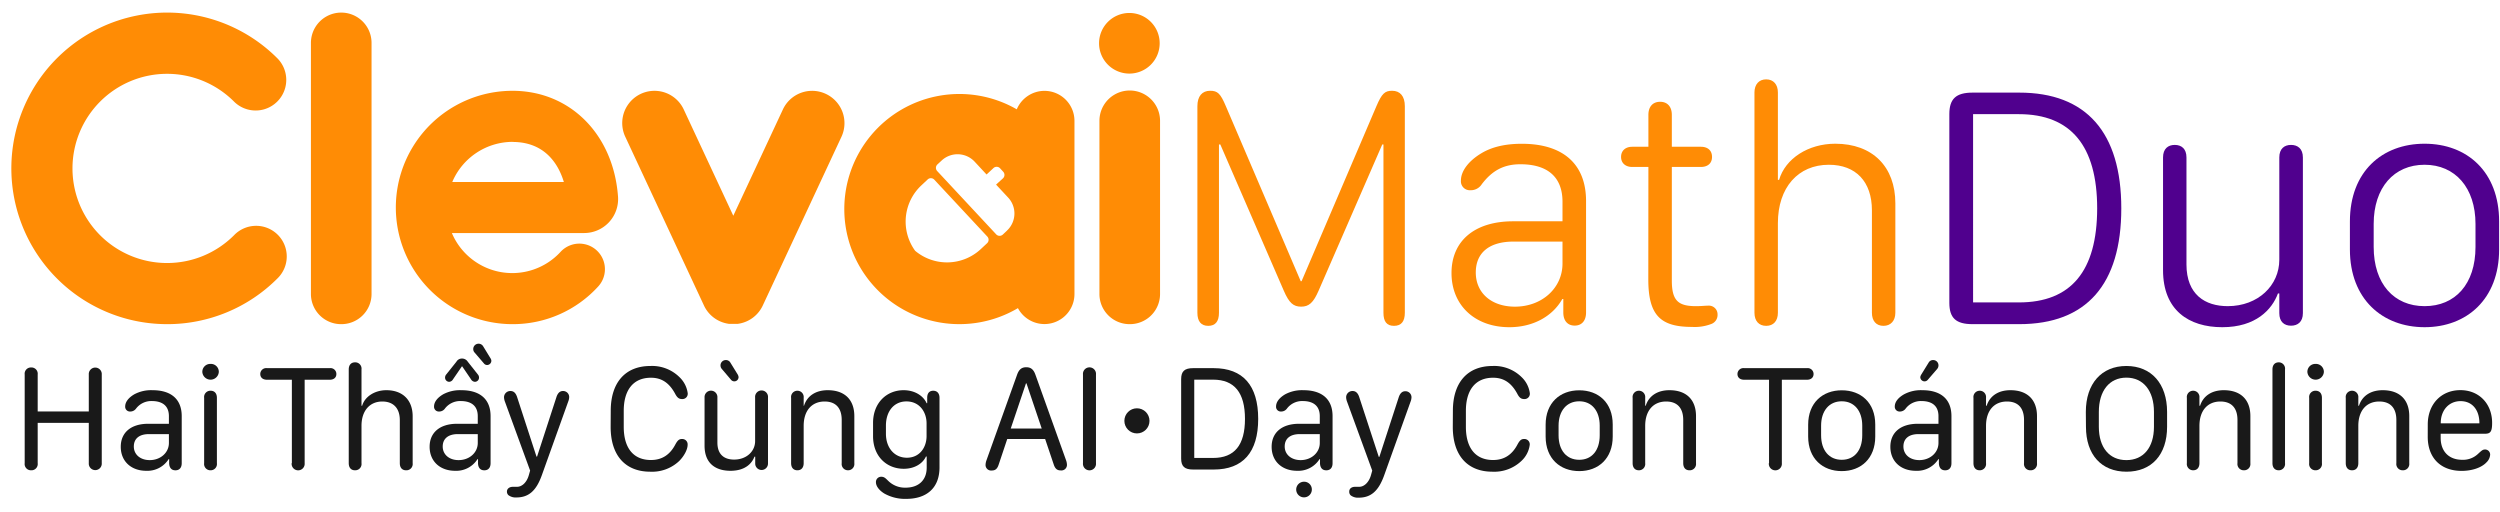
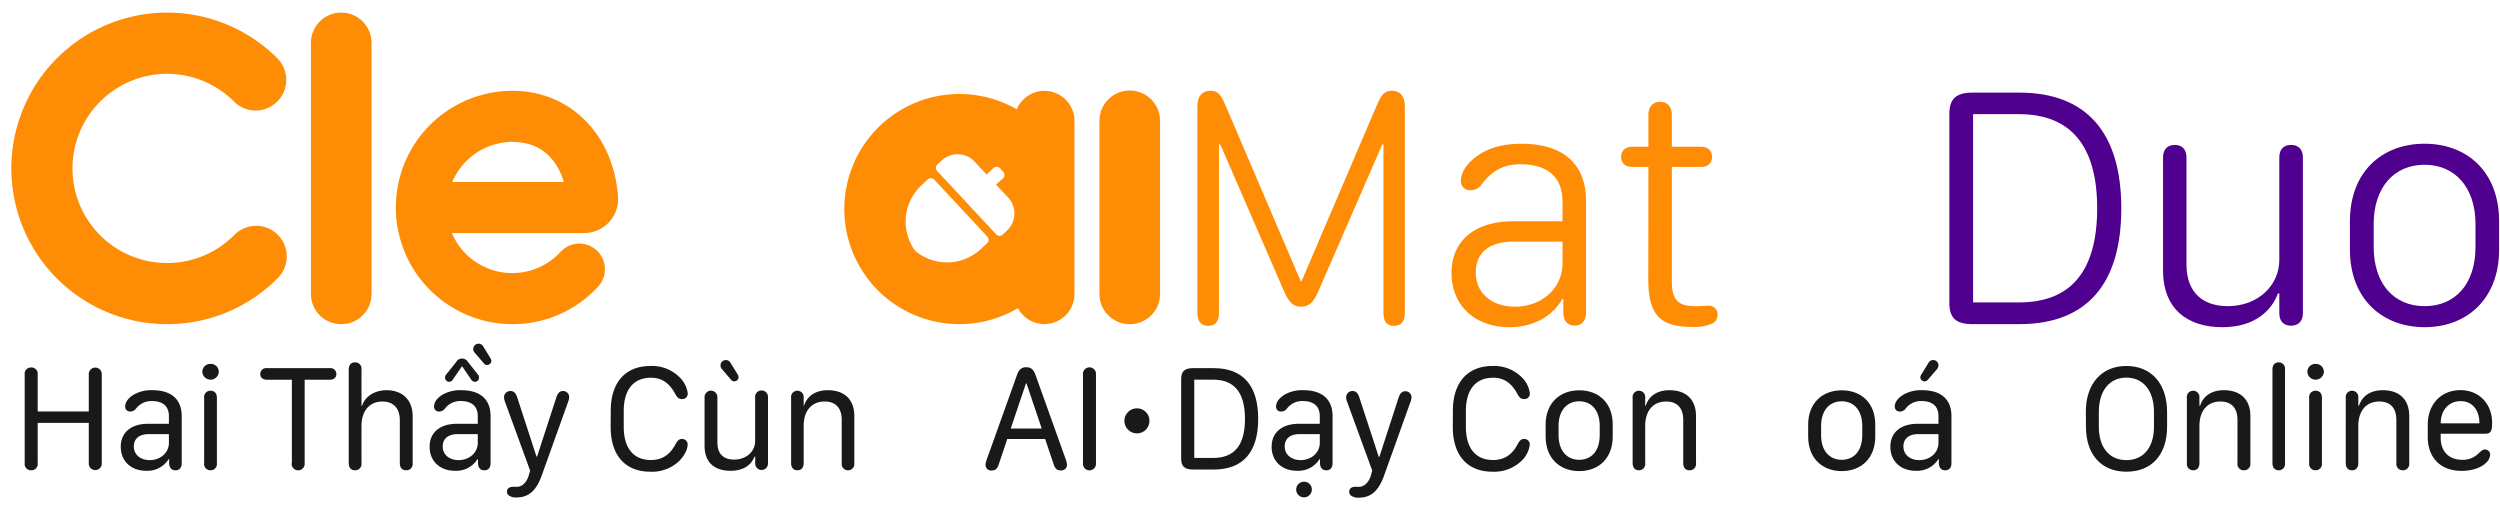
<svg xmlns="http://www.w3.org/2000/svg" id="Layer_1" data-name="Layer 1" viewBox="0 0 796 163">
  <defs>
    <style>.cls-1{fill:#ff8c05;}.cls-2{fill:#50008e;}.cls-3{fill:#191919;}</style>
  </defs>
  <path class="cls-1" d="M53.2,103.21A49.6,49.6,0,1,1,88.29,18.54,9.75,9.75,0,1,1,74.5,32.33a30.12,30.12,0,1,0,0,42.59A9.75,9.75,0,1,1,88.29,88.7,49.49,49.49,0,0,1,53.2,103.21Z" />
  <path class="cls-1" d="M108.6,103.21A9.6,9.6,0,0,1,99,93.66v-80a9.65,9.65,0,0,1,19.3,0v80A9.6,9.6,0,0,1,108.6,103.21Z" />
-   <path class="cls-1" d="M262.91,29.88a10.27,10.27,0,0,0-13.65,5L233.48,68.69,217.7,34.85a10.27,10.27,0,0,0-18.62,8.68l25.07,53.76a10.24,10.24,0,0,0,7,5.65h0c.3.07.6.12.9.17l.29,0,.66,0H234l.66,0,.29,0c.31-.05.61-.1.91-.17h0a10.26,10.26,0,0,0,7-5.65l25.07-53.76A10.28,10.28,0,0,0,262.91,29.88Z" />
  <path class="cls-1" d="M332.57,28.93a9.58,9.58,0,0,0-8.83,5.88,36.64,36.64,0,1,0,.37,63.3,9.56,9.56,0,0,0,18-4.45V38.49A9.56,9.56,0,0,0,332.57,28.93ZM314.3,77.43l-2,1.87a15.78,15.78,0,0,1-20.92.55,15.79,15.79,0,0,1,2-20.84l2-1.88a1.49,1.49,0,0,1,2.1.08l16.89,18.12A1.49,1.49,0,0,1,314.3,77.43Zm6.33-4-1.35,1.27a1.49,1.49,0,0,1-2.1-.09L298.4,54.46a1.49,1.49,0,0,1,.07-2.1l1.35-1.25a7.43,7.43,0,0,1,10.51.37l3.79,4.08,2.2-2.05a1.49,1.49,0,0,1,2.1.07l1,1.1a1.49,1.49,0,0,1-.07,2.1l-2.2,2,3.8,4.08A7.43,7.43,0,0,1,320.63,73.41Z" />
-   <path class="cls-1" d="M359.71,103.21a9.6,9.6,0,0,1-9.65-9.55V38.47a9.65,9.65,0,0,1,19.3,0V93.66A9.6,9.6,0,0,1,359.71,103.21Zm-.12-99.08a9.65,9.65,0,1,0,9.65,9.65A9.65,9.65,0,0,0,359.59,4.13Z" />
+   <path class="cls-1" d="M359.71,103.21a9.6,9.6,0,0,1-9.65-9.55V38.47a9.65,9.65,0,0,1,19.3,0V93.66A9.6,9.6,0,0,1,359.71,103.21Zm-.12-99.08A9.65,9.65,0,0,0,359.59,4.13Z" />
  <path class="cls-1" d="M155.75,74.2H186a10.82,10.82,0,0,0,10.78-11.57c-1.44-19.85-15.27-33.72-33.61-33.72a37.15,37.15,0,0,0-3.32,74.15c1.1.1,2.22.15,3.33.15a36.76,36.76,0,0,0,27.29-12,8.13,8.13,0,0,0-12-11,20.88,20.88,0,0,1-34.59-6h11.79Zm7.46-29c10.7,0,14.78,7.63,16.32,12.75H155.75c-.24,0-.47,0-.7,0H144a20.92,20.92,0,0,1,19.25-12.78Z" />
  <path class="cls-1" d="M440.49,99.59V46h-.38L419.84,92.56c-1.67,3.84-3.08,5.08-5.56,5.08s-3.84-1.19-5.52-5.08L388.55,46h-.43V99.59c0,2.75-1.14,4.16-3.41,4.16s-3.46-1.41-3.46-4.16V33.81c0-3.18,1.52-4.91,4.06-4.91,2.37,0,3.29.86,5,4.91l23.84,55.73h.27l23.83-55.73c1.73-4.05,2.7-4.91,5-4.91,2.54,0,4.05,1.73,4.05,4.91V99.59c0,2.75-1.13,4.16-3.46,4.16S440.49,102.34,440.49,99.59Z" />
  <path class="cls-1" d="M480.59,104.18c-11,0-18.43-7-18.43-17.24s7.35-16.48,19.62-16.48H497.5V64.24c0-7.83-4.7-11.94-13.4-11.94-5.3,0-9,2-12.32,6.38a4.14,4.14,0,0,1-3.62,1.89,2.84,2.84,0,0,1-3-3.08c0-3,2.38-6.22,6.54-8.71,3.25-1.94,7.41-3,12.81-3C497.67,45.76,505,52.24,505,64v35.5c0,2.6-1.35,4.17-3.62,4.17s-3.62-1.57-3.62-4.17V95.21h-.32C494.26,100.83,488,104.18,480.59,104.18Zm1.78-6.54c8.59,0,15.13-5.94,15.13-13.72v-7H481.94c-7.73,0-12.05,3.52-12.05,9.84C469.89,93.27,474.86,97.64,482.37,97.64Z" />
  <path class="cls-1" d="M524.85,53.16h-5.14c-2.16,0-3.56-1.24-3.56-3.19s1.35-3.24,3.56-3.24h5.14V36.57c0-2.59,1.4-4.16,3.73-4.16s3.73,1.57,3.73,4.16V46.73h9.24c2.21,0,3.56,1.19,3.56,3.24s-1.4,3.19-3.56,3.19h-9.24V89.32c0,6.32,1.94,8.16,7.67,8.16,1.84,0,2.92-.16,3.89-.16a2.77,2.77,0,0,1,3,2.86,3.05,3.05,0,0,1-2.06,3,14.7,14.7,0,0,1-6.1.91c-10.11,0-13.89-3.78-13.89-15.18Z" />
-   <path class="cls-1" d="M599.7,103.75c-2.32,0-3.68-1.57-3.68-4.16V67c0-9.19-5.13-14.54-13.72-14.54-9.79,0-16.22,7.24-16.22,18.59V99.59c0,2.59-1.4,4.16-3.73,4.16s-3.73-1.57-3.73-4.16V29.44c0-2.54,1.41-4.17,3.73-4.17s3.73,1.63,3.73,4.17V57.27h.38c2-6.81,9.3-11.51,17.89-11.51,11.84,0,19.13,7.29,19.13,19V99.59C603.48,102.13,602,103.75,599.7,103.75Z" />
  <path class="cls-2" d="M620.67,36.35c0-4.86,2.1-6.86,7.4-6.86h14.86c21.35,0,32.49,12.65,32.49,36.86s-11.08,36.86-32.49,36.86H628.07c-5.3,0-7.4-1.95-7.4-6.81Zm22.16,59.94q24.88,0,24.91-29.94c0-19.89-8.38-30-24.91-30h-14.6V96.29Z" />
  <path class="cls-2" d="M707.57,104.18c-10.65,0-18.86-5.4-18.86-18.16V50.14c0-2.81,1.62-4,3.73-4s3.73,1.19,3.73,4V84.19c0,9.67,6,13.29,13.13,13.29,9.73,0,16.43-6.65,16.43-14.75V50.14c0-2.81,1.62-4,3.73-4s3.78,1.19,3.78,4V99.7c0,2.81-1.67,4-3.78,4s-3.73-1.19-3.73-4V93.43h-.43C723.41,98.56,718.27,104.18,707.57,104.18Z" />
  <path class="cls-2" d="M795.72,70.51v8.92c0,15.83-10.33,24.75-23.73,24.75s-23.78-8.92-23.78-24.75V70.51c0-15.89,10.27-24.75,23.78-24.75S795.72,54.68,795.72,70.51Zm-39.94.81v7.3c0,11.78,6.48,18.86,16.21,18.86s16.21-7,16.21-18.86v-7.3c0-11.56-6.48-18.86-16.21-18.86S755.78,59.7,755.78,71.32Z" />
  <path class="cls-3" d="M28.27,147.47V134.65H12v12.82a2,2,0,0,1-2.08,2.27,2,2,0,0,1-2.06-2.27V119.25A2,2,0,0,1,9.94,117,2,2,0,0,1,12,119.25V131H28.27V119.25a2.07,2.07,0,1,1,4.13,0v28.22a2.07,2.07,0,1,1-4.13,0Z" />
  <path class="cls-3" d="M46.56,149.9c-4.84,0-8.11-3.07-8.11-7.64s3.29-7.33,8.75-7.33h6.58v-2.41c0-3.19-1.92-4.83-5.49-4.83a6.1,6.1,0,0,0-5,2.44,2.25,2.25,0,0,1-1.85.9,1.51,1.51,0,0,1-1.58-1.61c0-1.39,1-2.77,2.95-3.9a11.36,11.36,0,0,1,5.75-1.28c6,0,9.3,2.93,9.3,8.26v15c0,1.42-.74,2.25-2,2.25s-1.92-.81-2-2.15v-1.4h-.17A8,8,0,0,1,46.56,149.9Zm1.12-3.4c3.43,0,6.1-2.37,6.1-5.47v-2.81H47.42c-3.06,0-4.81,1.42-4.81,3.95S44.65,146.5,47.68,146.5Z" />
  <path class="cls-3" d="M67,115.87a2.52,2.52,0,0,1,2.67,2.55,2.63,2.63,0,0,1-5.25,0A2.52,2.52,0,0,1,67,115.87Zm0,33.87a2,2,0,0,1-2-2.27V126.68a2,2,0,0,1,2.06-2.27c1.16,0,2,.75,2,2.27v20.79A2,2,0,0,1,67.06,149.74Z" />
  <path class="cls-3" d="M92.93,147.47V120.91H85c-1.3,0-2.13-.69-2.13-1.82A1.88,1.88,0,0,1,85,117.22h20a1.86,1.86,0,0,1,2.1,1.87c0,1.13-.82,1.82-2.1,1.82h-8v26.56a2.08,2.08,0,1,1-4.14,0Z" />
  <path class="cls-3" d="M129.3,149.74c-1.28,0-2-.85-2-2.27v-13.7c0-3.8-2.06-5.93-5.58-5.93-4,0-6.62,2.95-6.62,7.75v11.88a2,2,0,0,1-2.06,2.27c-1.28,0-2-.85-2-2.27V117.64c0-1.44.76-2.27,2-2.27a2,2,0,0,1,2.06,2.27v11.54h.21c.85-2.9,4-4.94,7.71-4.94,5.2,0,8.37,3.15,8.37,8.3v14.93A2,2,0,0,1,129.3,149.74Z" />
  <path class="cls-3" d="M144.9,149.9c-4.84,0-8.11-3.07-8.11-7.64s3.29-7.33,8.75-7.33h6.58v-2.41c0-3.19-1.92-4.83-5.49-4.83a6.1,6.1,0,0,0-5,2.44,2.23,2.23,0,0,1-1.85.9,1.51,1.51,0,0,1-1.58-1.61c0-1.39,1-2.77,2.95-3.9a11.39,11.39,0,0,1,5.75-1.28c6,0,9.3,2.93,9.3,8.26v15c0,1.42-.74,2.25-2,2.25s-1.92-.81-2-2.15v-1.4h-.17A8,8,0,0,1,144.9,149.9Zm1.12-3.4c3.43,0,6.1-2.37,6.1-5.47v-2.81h-6.36c-3,0-4.8,1.42-4.8,3.95S143,146.5,146,146.5Zm-4.31-26.28a1.53,1.53,0,0,1,.38-1l3.24-4.06a2,2,0,0,1,1.77-1,2.13,2.13,0,0,1,1.83,1l3.21,4.06a1.48,1.48,0,0,1,.38,1,1.32,1.32,0,0,1-1.32,1.35,1.53,1.53,0,0,1-1.23-.8l-2.82-4.14h-.07l-2.84,4.14a1.5,1.5,0,0,1-1.2.8A1.33,1.33,0,0,1,141.71,120.22Zm9.37-8a1.62,1.62,0,0,1-.4-1.11,1.7,1.7,0,0,1,3.17-.83l2.29,3.74a1.78,1.78,0,0,1,.31.85,1.37,1.37,0,0,1-1.38,1.35,1.3,1.3,0,0,1-1-.52Z" />
  <path class="cls-3" d="M163.32,155c.33,0,.78,0,1.3,0,1.64,0,3.13-1.47,3.76-3.72,0,0,.41-1.42.41-1.44l-8-21.9a4.4,4.4,0,0,1-.31-1.44,2,2,0,0,1,2.09-2c1,0,1.7.67,2.12,2.06l6.13,18.83H171l6.13-18.83c.42-1.39,1.13-2.06,2.1-2.06a1.92,1.92,0,0,1,2,1.94,4.12,4.12,0,0,1-.33,1.47l-8.37,23.37c-1.82,5.1-4.28,7.11-8.14,7.11a3.78,3.78,0,0,1-2.53-.75,1.55,1.55,0,0,1-.45-1.16C161.43,155.6,162.19,155,163.32,155Z" />
  <path class="cls-3" d="M194.46,130.79c0-9,4.64-14.26,12.63-14.26a12.4,12.4,0,0,1,9.27,3.57,8.65,8.65,0,0,1,2.61,5.11,1.69,1.69,0,0,1-1.8,1.85c-.92,0-1.51-.38-2.18-1.64-1.89-3.52-4.33-5.15-7.73-5.15-5.56,0-8.66,3.83-8.66,10.55v5.08c0,6.79,3.1,10.57,8.66,10.57,3.45,0,6.05-1.6,7.83-5.06.66-1.18,1.16-1.63,2-1.63a1.71,1.71,0,0,1,1.85,1.85c0,1.44-1.07,3.54-2.68,5.15a12.53,12.53,0,0,1-9.2,3.41c-8,0-12.63-5.21-12.63-14.26Z" />
  <path class="cls-3" d="M232.58,149.9c-4.59,0-8.25-2.22-8.25-8V126.58a2.05,2.05,0,1,1,4.09,0v14.31c0,4.12,2.48,5.44,5.32,5.44,4,0,6.69-2.67,6.69-5.86V126.58a2.06,2.06,0,1,1,4.1,0v21a2,2,0,1,1-4.07.05v-2.22h-.24C239.46,147.42,237.41,149.9,232.58,149.9Zm-2.79-32.47a1.73,1.73,0,0,1-.38-1.11,1.69,1.69,0,0,1,1.68-1.68,1.62,1.62,0,0,1,1.47.83l2.32,3.76a2.09,2.09,0,0,1,.28.83,1.35,1.35,0,0,1-2.41.85Z" />
  <path class="cls-3" d="M270,149.74a2,2,0,0,1-2-2.27V133.73c0-3.86-1.94-5.89-5.44-5.89-4.09,0-6.67,2.91-6.67,7.75v11.88c0,1.42-.75,2.27-2,2.27s-2-.85-2-2.27V126.68a2,2,0,0,1,2-2.27,2,2,0,0,1,2,2.22v2.55H256c1-3.14,3.74-4.94,7.55-4.94,5.37,0,8.47,3,8.47,8.26v15A2,2,0,0,1,270,149.74Z" />
-   <path class="cls-3" d="M287.75,149.26c-5.4,0-9.77-3.92-9.77-10.38v-4.21c0-6.45,4.37-10.43,9.72-10.43,3.88,0,6.46,2.08,7.33,4.14h.19v-1.75c0-1.51.78-2.22,1.92-2.22s2,.73,2,2.27v22.11c0,6.84-4.38,10.05-10.57,10.05a13.45,13.45,0,0,1-7-1.7c-1.51-.92-2.67-2.27-2.67-3.59a1.66,1.66,0,0,1,1.73-1.75c1,0,1.46.63,2.22,1.34a7.56,7.56,0,0,0,5.51,2.13c4.12,0,6.7-2.39,6.7-6.38v-3.53h-.24C293.85,147.49,291.34,149.26,287.75,149.26Zm1-3.52c4.1,0,6.27-3.33,6.27-6.88v-4.05c0-3.64-2.25-7-6.41-7-3.95,0-6.53,3.12-6.53,7.71v2.58C282.09,142.67,284.84,145.74,288.76,145.74Z" />
  <path class="cls-3" d="M313.8,148a4.67,4.67,0,0,1,.31-1.49l9.72-27.17c.59-1.66,1.42-2.41,2.93-2.41s2.34.75,2.93,2.41l9.73,27.17a4.69,4.69,0,0,1,.3,1.47,1.77,1.77,0,0,1-2,1.8c-1.14,0-1.78-.55-2.23-1.94l-2.72-8.07H320.71L318,147.87c-.45,1.42-1.09,1.94-2.23,1.94A1.76,1.76,0,0,1,313.8,148Zm17.88-11.56-4.85-14.38h-.16l-4.85,14.38Z" />
  <path class="cls-3" d="M344.82,147.47V119.25a2.08,2.08,0,1,1,4.14,0v28.22a2.08,2.08,0,1,1-4.14,0Z" />
  <path class="cls-3" d="M376.08,120.72c0-2.51,1.09-3.5,3.81-3.5h6.55c9.32,0,14.17,5.51,14.17,16.15s-4.85,16.13-14.17,16.13h-6.55c-2.72,0-3.81-1-3.81-3.5Zm10.17,25.09c6.82,0,10.15-4.09,10.15-12.44s-3.36-12.49-10.15-12.49h-6v24.93Z" />
  <path class="cls-3" d="M413,149.9c-4.85,0-8.11-3.07-8.11-7.64s3.29-7.33,8.75-7.33h6.58v-2.41c0-3.19-1.92-4.83-5.49-4.83a6.09,6.09,0,0,0-5,2.44,2.25,2.25,0,0,1-1.85.9,1.5,1.5,0,0,1-1.58-1.61c0-1.39,1-2.77,2.95-3.9a11.36,11.36,0,0,1,5.75-1.28c6,0,9.29,2.93,9.29,8.26v15c0,1.42-.73,2.25-2,2.25s-1.92-.81-2-2.15v-1.4h-.16A8,8,0,0,1,413,149.9Zm1.11-3.4c3.43,0,6.11-2.37,6.11-5.47v-2.81h-6.37c-3.05,0-4.8,1.42-4.8,3.95S411.13,146.5,414.15,146.5Zm1.09,6.88a2.45,2.45,0,0,1,2.49,2.46,2.49,2.49,0,1,1-2.49-2.46Z" />
  <path class="cls-3" d="M431.46,155c.33,0,.78,0,1.3,0,1.63,0,3.12-1.47,3.76-3.72,0,0,.4-1.42.4-1.44l-8-21.9a4.4,4.4,0,0,1-.31-1.44,2,2,0,0,1,2.08-2c1,0,1.71.67,2.13,2.06L439,145.46h.19l6.12-18.83c.43-1.39,1.14-2.06,2.11-2.06a1.92,1.92,0,0,1,2,1.94,4.35,4.35,0,0,1-.33,1.47l-8.37,23.37c-1.83,5.1-4.29,7.11-8.14,7.11a3.78,3.78,0,0,1-2.53-.75,1.55,1.55,0,0,1-.45-1.16C429.57,155.6,430.33,155,431.46,155Z" />
  <path class="cls-3" d="M462.6,130.79c0-9,4.64-14.26,12.63-14.26a12.4,12.4,0,0,1,9.27,3.57,8.63,8.63,0,0,1,2.6,5.11,1.69,1.69,0,0,1-1.79,1.85c-.93,0-1.52-.38-2.18-1.64-1.89-3.52-4.33-5.15-7.73-5.15-5.56,0-8.66,3.83-8.66,10.55v5.08c0,6.79,3.1,10.57,8.66,10.57,3.45,0,6.05-1.6,7.83-5.06.66-1.18,1.15-1.63,2-1.63a1.7,1.7,0,0,1,1.84,1.85,8.45,8.45,0,0,1-2.67,5.15,12.53,12.53,0,0,1-9.2,3.41c-8,0-12.63-5.21-12.63-14.26Z" />
  <path class="cls-3" d="M513.49,135.17V139c0,7-4.56,11-10.66,11s-10.7-4-10.7-11v-3.78c0-6.95,4.57-10.95,10.7-10.95S513.49,128.22,513.49,135.17Zm-17.24.35v3.08c0,4.8,2.55,7.8,6.58,7.8s6.52-3,6.52-7.8v-3.08c0-4.68-2.5-7.75-6.52-7.75S496.25,130.84,496.25,135.52Z" />
  <path class="cls-3" d="M537.94,149.74c-1.28,0-2-.85-2-2.27V133.73c0-3.86-1.94-5.89-5.44-5.89-4.09,0-6.67,2.91-6.67,7.75v11.88a2,2,0,0,1-2,2.27c-1.27,0-2-.85-2-2.27V126.68a2,2,0,0,1,2-2.27,2,2,0,0,1,2,2.22v2.55H524c1-3.14,3.73-4.94,7.54-4.94,5.37,0,8.47,3,8.47,8.26v15A2,2,0,0,1,537.94,149.74Z" />
-   <path class="cls-3" d="M563.26,147.47V120.91h-7.92c-1.3,0-2.13-.69-2.13-1.82a1.88,1.88,0,0,1,2.13-1.87h20a1.87,1.87,0,0,1,2.1,1.87c0,1.13-.83,1.82-2.1,1.82h-8v26.56a2.08,2.08,0,1,1-4.14,0Z" />
  <path class="cls-3" d="M597.08,135.17V139c0,7-4.57,11-10.67,11s-10.69-4-10.69-11v-3.78c0-6.95,4.57-10.95,10.69-10.95S597.08,128.22,597.08,135.17Zm-17.24.35v3.08c0,4.8,2.55,7.8,6.57,7.8s6.53-3,6.53-7.8v-3.08c0-4.68-2.51-7.75-6.53-7.75S579.84,130.84,579.84,135.52Z" />
  <path class="cls-3" d="M610,149.9c-4.85,0-8.11-3.07-8.11-7.64s3.28-7.33,8.75-7.33h6.57v-2.41c0-3.19-1.91-4.83-5.48-4.83a6.1,6.1,0,0,0-5,2.44,2.23,2.23,0,0,1-1.84.9,1.51,1.51,0,0,1-1.59-1.61c0-1.39,1-2.77,3-3.9a11.34,11.34,0,0,1,5.75-1.28c6,0,9.29,2.93,9.29,8.26v15c0,1.42-.73,2.25-2,2.25s-1.91-.81-2-2.15v-1.4h-.17A8,8,0,0,1,610,149.9Zm1.11-3.4c3.43,0,6.1-2.37,6.1-5.47v-2.81h-6.36c-3.05,0-4.8,1.42-4.8,3.95S608.09,146.5,611.12,146.5Zm.64-27.27,2.32-3.76a1.59,1.59,0,0,1,1.46-.83,1.68,1.68,0,0,1,1.68,1.68,1.73,1.73,0,0,1-.38,1.11l-3,3.48a1.38,1.38,0,0,1-1.07.52,1.37,1.37,0,0,1-1.34-1.37A2,2,0,0,1,611.76,119.23Z" />
-   <path class="cls-3" d="M646.45,149.74a2,2,0,0,1-2-2.27V133.73c0-3.86-1.93-5.89-5.43-5.89-4.1,0-6.67,2.91-6.67,7.75v11.88a2,2,0,0,1-2,2.27c-1.28,0-2-.85-2-2.27V126.68a2,2,0,0,1,2-2.27,2,2,0,0,1,2,2.22v2.55h.21c1-3.14,3.74-4.94,7.55-4.94,5.37,0,8.47,3,8.47,8.26v15A2,2,0,0,1,646.45,149.74Z" />
  <path class="cls-3" d="M664.13,131.15c0-9,5-14.62,12.91-14.62S690,122.14,690,131.15v4.75c0,8.87-4.92,14.29-12.92,14.29s-12.91-5.42-12.91-14.29Zm4.14,4.75c0,6.6,3.36,10.6,8.77,10.6s8.78-4,8.78-10.6v-4.75c0-6.74-3.38-10.91-8.78-10.91s-8.77,4.17-8.77,10.91Z" />
  <path class="cls-3" d="M714.41,149.74a2,2,0,0,1-2-2.27V133.73c0-3.86-1.94-5.89-5.44-5.89-4.09,0-6.67,2.91-6.67,7.75v11.88c0,1.42-.75,2.27-2,2.27a2,2,0,0,1-2-2.27V126.68a2,2,0,0,1,2-2.27,2,2,0,0,1,2,2.22v2.55h.21c1-3.14,3.74-4.94,7.55-4.94,5.36,0,8.46,3,8.46,8.26v15A2,2,0,0,1,714.41,149.74Z" />
  <path class="cls-3" d="M723.55,147.47V117.64c0-1.53.85-2.27,2-2.27a2,2,0,0,1,2,2.27v29.83a2,2,0,0,1-2,2.27C724.4,149.74,723.55,149,723.55,147.47Z" />
  <path class="cls-3" d="M737.24,115.87a2.53,2.53,0,0,1,2.68,2.55,2.63,2.63,0,0,1-5.25,0A2.51,2.51,0,0,1,737.24,115.87Zm0,33.87a2,2,0,0,1-2-2.27V126.68a2,2,0,0,1,2.06-2.27c1.16,0,2,.75,2,2.27v20.79A2,2,0,0,1,737.27,149.74Z" />
  <path class="cls-3" d="M765,149.74a2,2,0,0,1-2-2.27V133.73c0-3.86-1.94-5.89-5.44-5.89-4.09,0-6.67,2.91-6.67,7.75v11.88c0,1.42-.75,2.27-2,2.27s-2-.85-2-2.27V126.68a2,2,0,0,1,2-2.27,2,2,0,0,1,2,2.22v2.55h.21c1-3.14,3.74-4.94,7.55-4.94,5.37,0,8.46,3,8.46,8.26v15A2,2,0,0,1,765,149.74Z" />
  <path class="cls-3" d="M773,135.14c0-6.43,4.26-10.92,10.39-10.92,5.93,0,10.1,4.33,10.1,10.43,0,2.69-.48,3.45-2.23,3.45H777.11v1.3c0,4.31,2.6,7,6.86,7a6.93,6.93,0,0,0,5.06-1.91c1.28-1.19,1.56-1.37,2.25-1.37a1.61,1.61,0,0,1,1.58,1.72,3.73,3.73,0,0,1-1.16,2.37c-1.56,1.68-4.59,2.72-7.92,2.72-6.67,0-10.79-4.14-10.79-10.86Zm16.44-.35v-.07c0-4.28-2.34-7-6-7s-6.31,2.84-6.31,7v.07Z" />
  <circle class="cls-3" cx="362" cy="134" r="4" />
</svg>